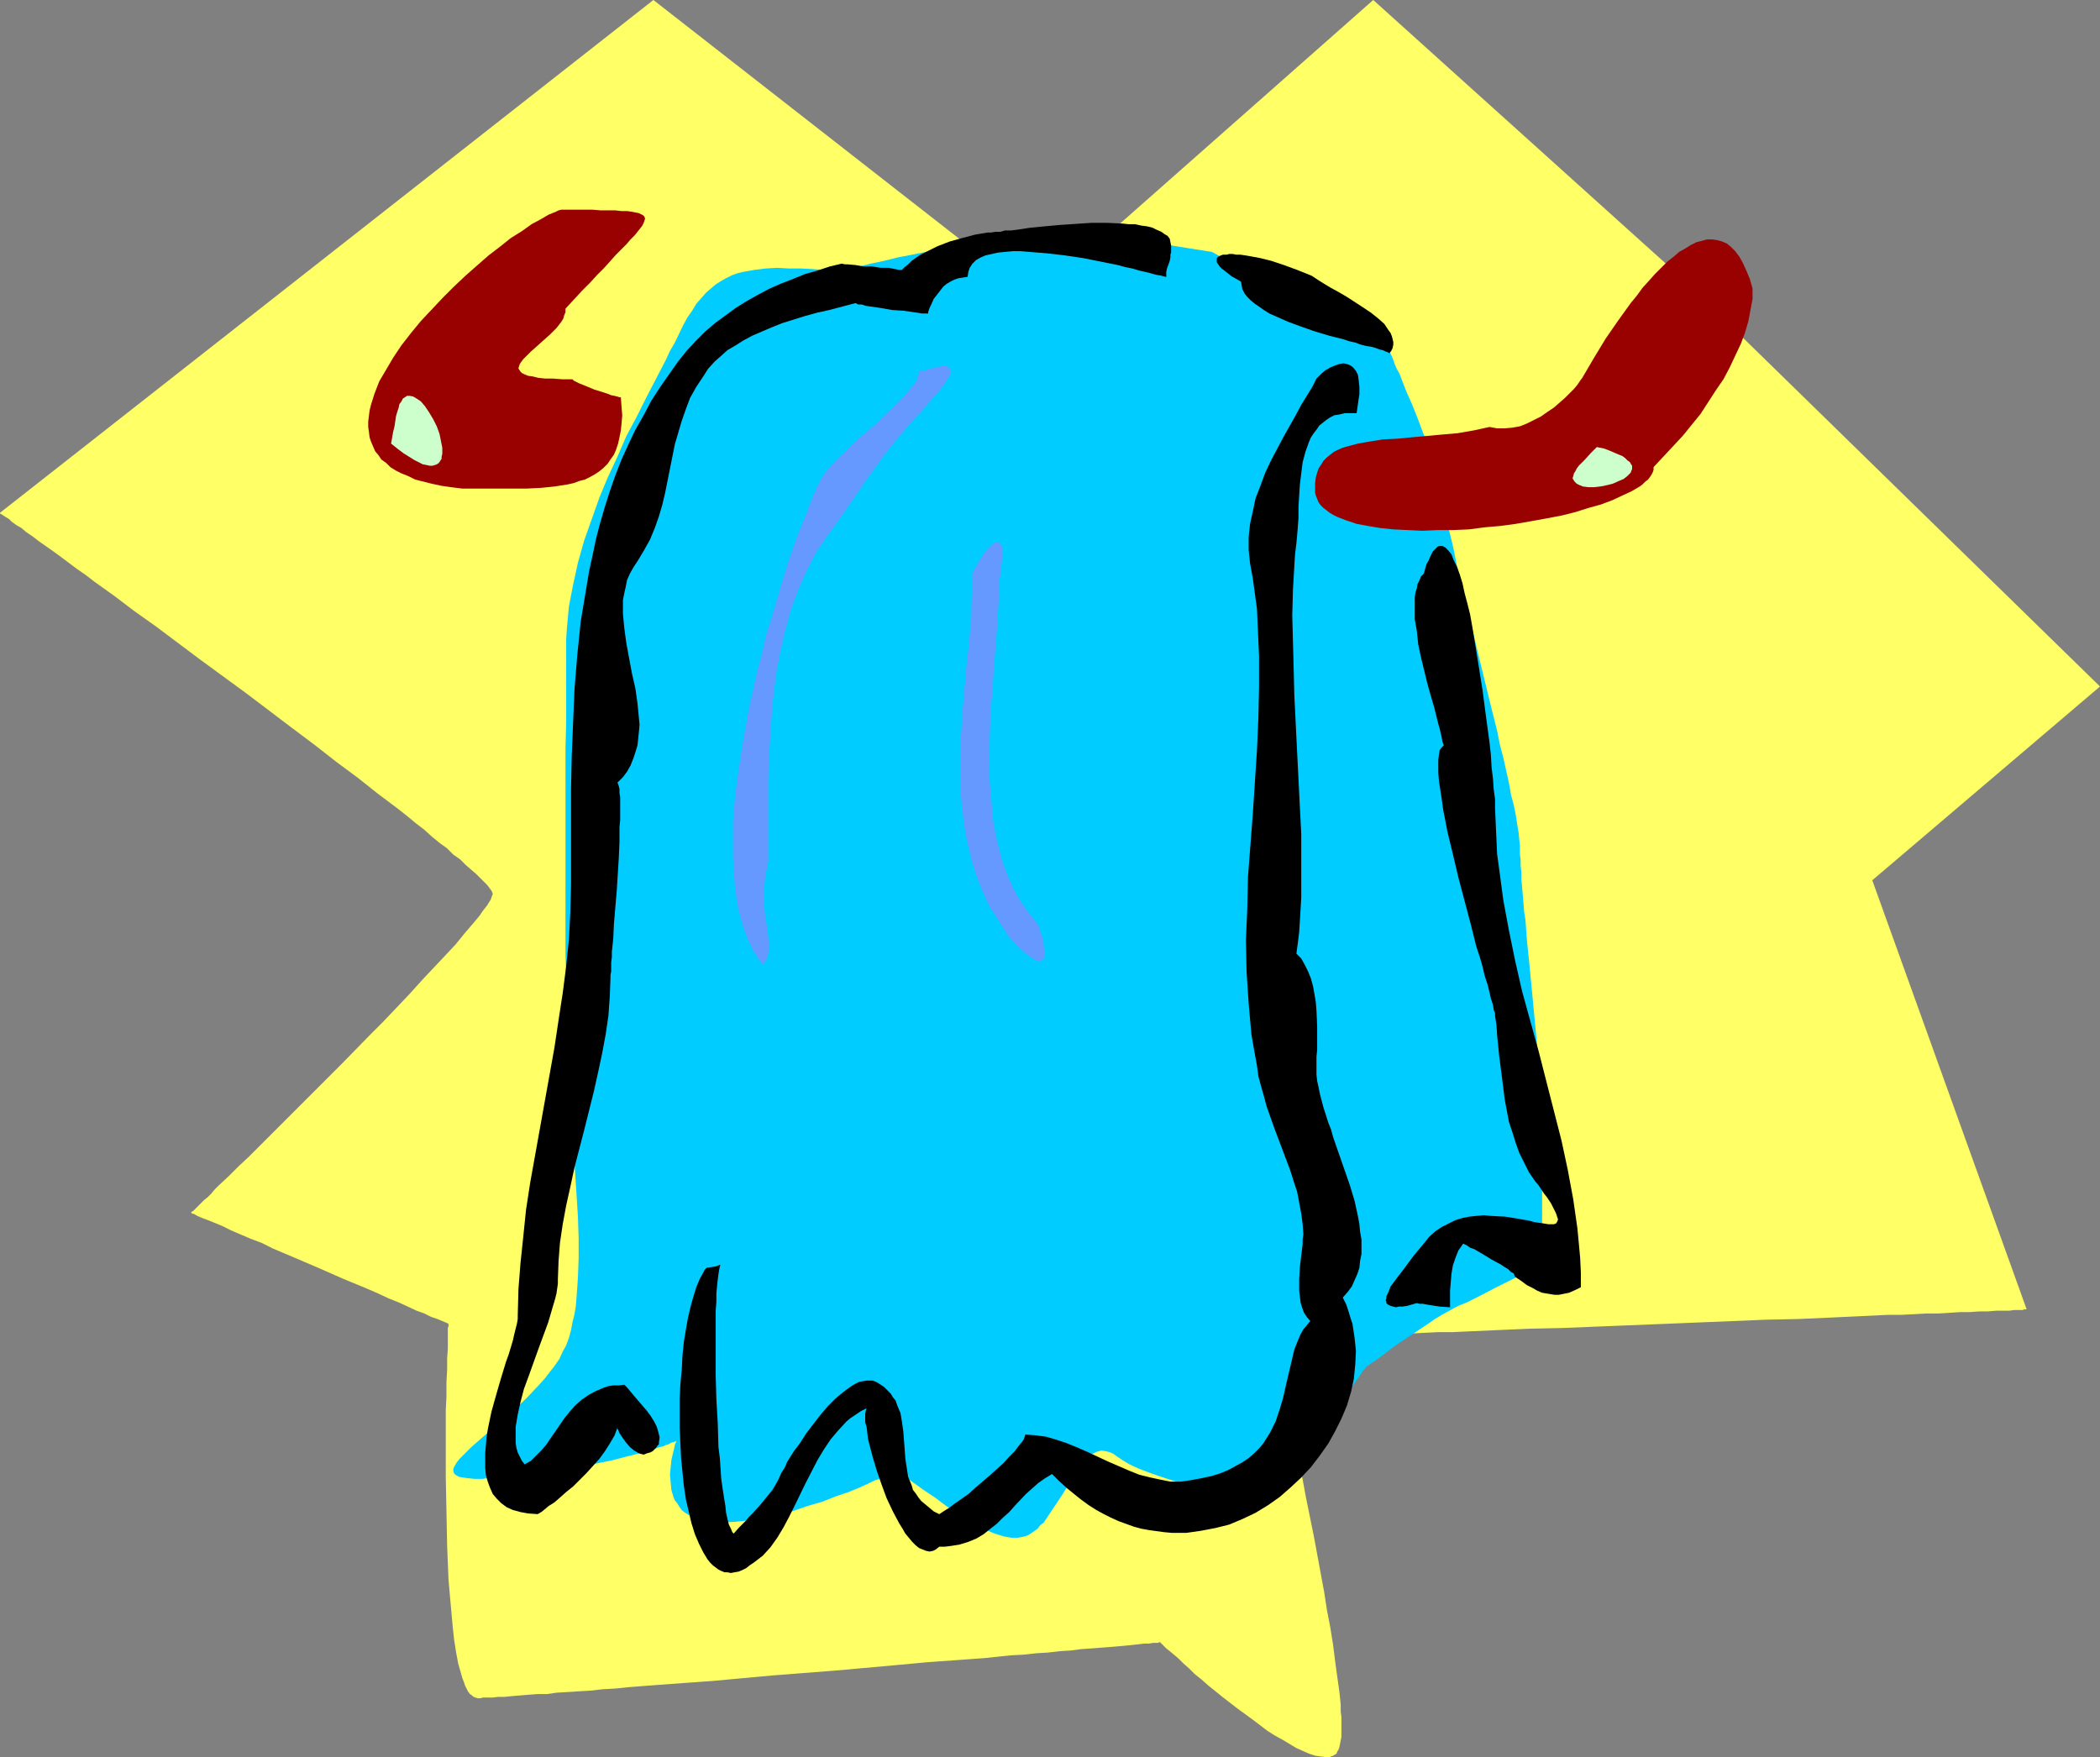
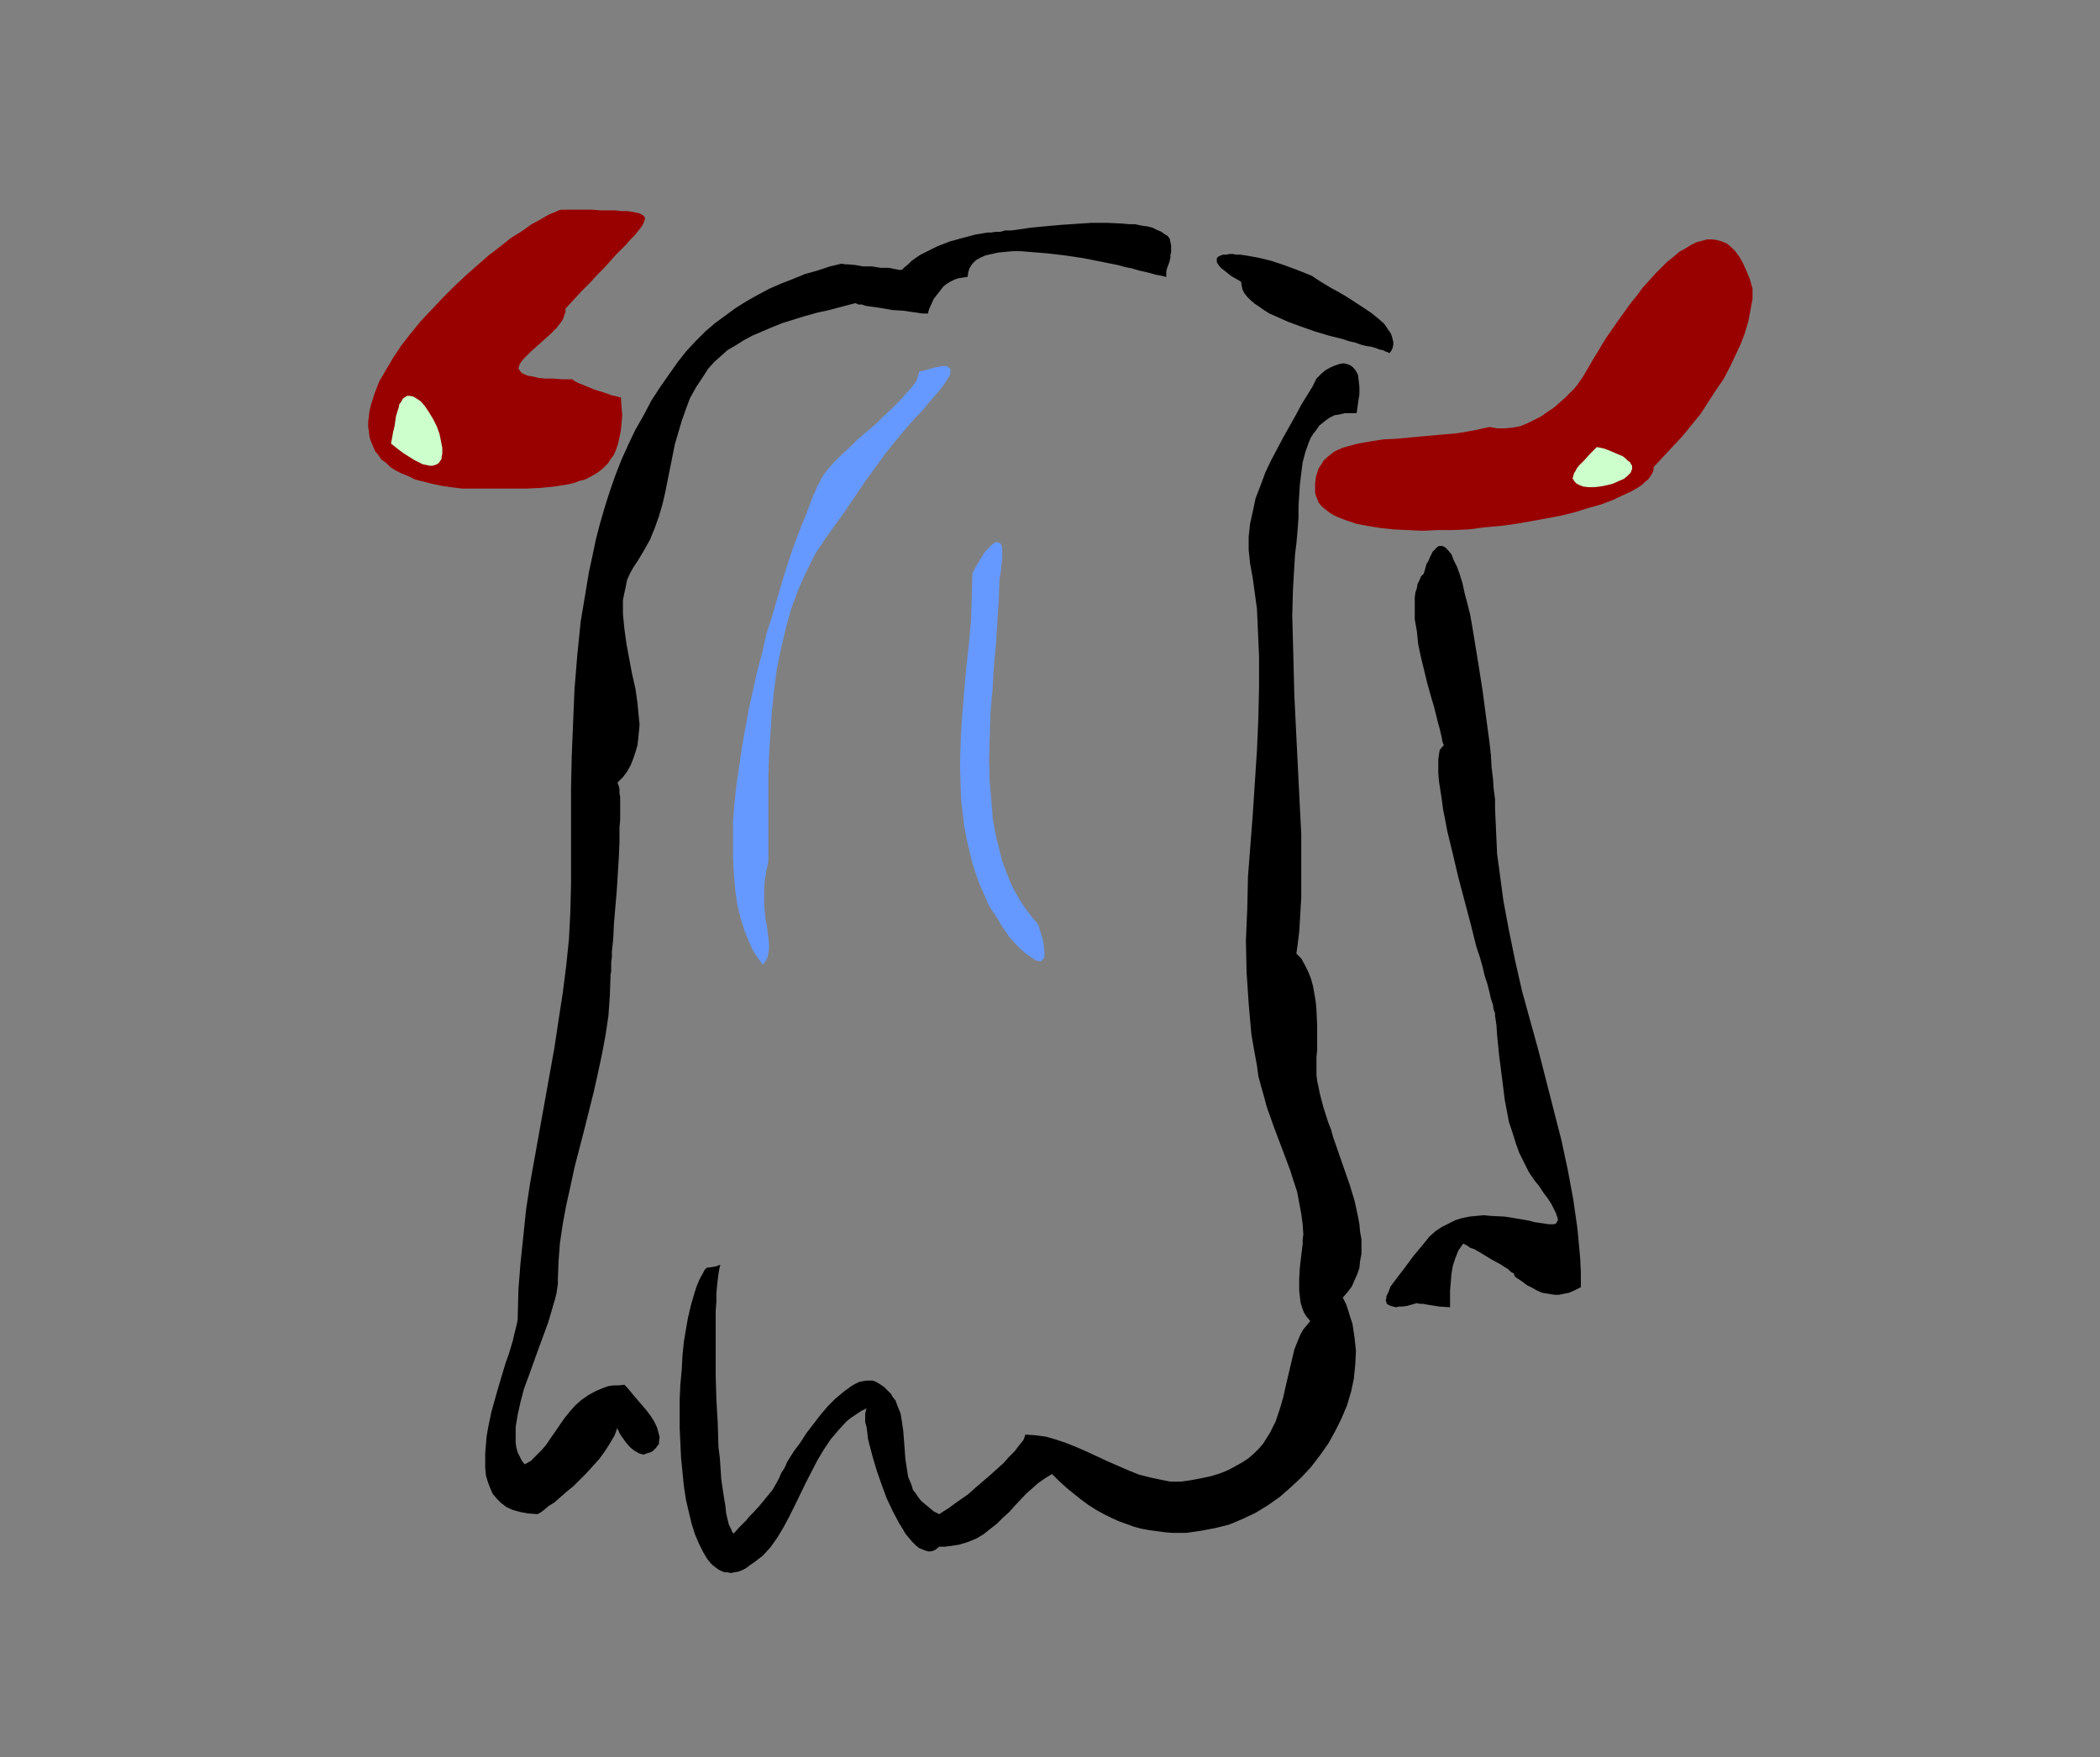
<svg xmlns="http://www.w3.org/2000/svg" xmlns:ns1="http://sodipodi.sourceforge.net/DTD/sodipodi-0.dtd" xmlns:ns2="http://www.inkscape.org/namespaces/inkscape" version="1.0" width="129.724mm" height="108.558mm" id="svg12" ns1:docname="Towel Rack 2.wmf">
  <rect width="100%" height="100%" fill="#808080" stroke="none" />
  <ns1:namedview id="namedview12" pagecolor="#ffffff" bordercolor="#000000" borderopacity="0.25" ns2:showpageshadow="2" ns2:pageopacity="0.0" ns2:pagecheckerboard="0" ns2:deskcolor="#d1d1d1" ns2:document-units="mm" />
  <defs id="defs1">
    <pattern id="WMFhbasepattern" patternUnits="userSpaceOnUse" width="6" height="6" x="0" y="0" />
  </defs>
-   <path style="fill:#ffff66;fill-opacity:1;fill-rule:evenodd;stroke:none" d="M 152.55,0 0,119.744 v 0.162 l 0.323,0.162 0.485,0.323 0.485,0.323 0.808,0.485 0.646,0.646 1.131,0.808 1.131,0.646 1.131,0.97 1.454,0.97 1.454,1.131 1.616,1.131 1.616,1.131 1.778,1.293 1.939,1.454 1.939,1.454 2.101,1.454 2.101,1.616 4.525,3.232 4.686,3.555 5.01,3.555 5.171,3.878 5.171,3.878 10.827,7.918 10.666,8.08 5.171,3.878 5.171,4.04 5.01,3.717 4.686,3.717 4.525,3.394 2.262,1.778 1.939,1.616 2.101,1.616 1.778,1.616 1.778,1.454 1.778,1.293 1.454,1.454 1.616,1.131 1.293,1.293 1.293,1.131 1.131,0.97 0.97,0.97 0.808,0.808 0.808,0.808 0.485,0.646 0.485,0.646 0.162,0.323 0.162,0.485 -0.162,0.323 -0.162,0.485 -0.162,0.485 -0.323,0.485 -0.485,0.808 -1.131,1.454 -0.646,0.97 -0.808,0.97 -0.808,0.97 -0.97,1.131 -0.97,1.131 -2.101,2.586 -2.424,2.586 -2.586,2.747 -2.747,2.909 -2.909,3.232 -3.07,3.232 -3.07,3.232 -3.232,3.232 -6.464,6.626 -6.626,6.626 -3.232,3.232 -3.07,3.07 -3.07,3.07 -2.909,2.909 -2.747,2.747 -2.586,2.424 -2.262,2.262 -2.262,2.101 -0.97,0.97 -0.808,0.97 -0.808,0.808 -0.808,0.646 -0.646,0.646 -0.646,0.646 -0.485,0.485 -0.485,0.485 -0.323,0.323 -0.323,0.162 -0.162,0.162 v 0 0 l 0.162,0.162 0.162,0.162 h 0.323 l 0.808,0.485 1.131,0.485 1.293,0.485 1.616,0.646 1.939,0.808 1.939,0.97 2.262,0.97 2.262,0.97 2.586,0.97 2.586,1.293 5.333,2.262 5.656,2.424 5.494,2.424 5.494,2.262 2.586,1.131 2.424,1.131 2.424,0.97 2.101,0.97 2.101,0.97 1.778,0.646 1.616,0.808 1.454,0.485 1.131,0.485 0.808,0.323 0.323,0.162 h 0.162 v 0.162 h 0.162 v 0.485 l -0.162,0.485 v 0.485 0.808 1.454 0.97 1.131 l -0.162,2.262 v 2.586 l -0.162,2.909 v 3.394 l -0.162,3.232 v 3.717 3.717 7.918 l 0.162,8.241 0.162,8.08 0.162,4.04 0.162,3.878 0.323,3.717 0.323,3.555 0.323,3.555 0.323,3.07 0.485,3.07 0.485,2.586 0.646,2.262 0.323,1.131 0.323,0.808 0.323,0.97 0.323,0.646 0.323,0.646 0.485,0.646 0.485,0.323 0.323,0.323 0.485,0.162 0.485,0.162 h 0.646 l 0.646,-0.162 h 0.97 1.293 l 1.293,-0.162 h 1.454 l 1.616,-0.162 1.939,-0.162 1.939,-0.162 2.101,-0.162 h 2.262 l 2.262,-0.323 2.586,-0.162 2.586,-0.162 2.747,-0.162 2.909,-0.323 2.909,-0.162 3.07,-0.323 6.302,-0.485 6.626,-0.485 6.787,-0.485 6.949,-0.646 7.11,-0.646 14.544,-1.131 14.382,-1.293 6.949,-0.646 6.787,-0.485 6.626,-0.485 6.141,-0.646 3.07,-0.162 2.909,-0.323 2.747,-0.162 2.747,-0.323 2.586,-0.162 2.424,-0.323 2.424,-0.162 2.101,-0.162 2.101,-0.162 1.939,-0.162 1.778,-0.162 1.616,-0.162 1.454,-0.162 1.293,-0.162 h 1.131 l 0.97,-0.162 h 0.646 0.485 l 0.323,-0.162 h 0.162 l 0.162,0.162 0.162,0.162 0.485,0.485 0.646,0.646 0.808,0.646 0.97,0.808 1.131,0.97 1.131,1.131 1.293,1.131 1.293,1.293 1.616,1.293 1.454,1.293 3.394,2.747 3.555,2.747 3.555,2.586 3.394,2.586 1.778,1.131 1.778,0.97 1.616,0.97 1.616,0.97 1.454,0.646 1.454,0.646 1.454,0.485 1.131,0.162 1.293,0.162 h 0.97 l 0.808,-0.323 0.808,-0.485 0.162,-0.485 0.323,-0.485 0.162,-0.485 0.162,-0.808 0.162,-0.808 0.162,-0.808 v -1.131 -2.262 -1.293 l -0.162,-1.293 v -1.616 l -0.323,-3.07 -0.485,-3.394 -0.485,-3.555 -0.485,-3.878 -0.646,-4.04 -0.808,-4.202 -0.646,-4.202 -0.808,-4.363 -1.616,-8.726 -1.778,-8.726 -0.808,-4.363 -0.808,-4.04 -0.808,-4.04 -0.646,-3.717 -0.646,-3.717 -0.485,-3.394 -0.485,-3.07 -0.485,-2.747 -0.162,-1.293 v -1.131 l -0.162,-1.131 -0.162,-0.97 v -0.808 -0.808 -0.646 l 0.162,-0.646 v -0.323 l 0.162,-0.485 0.162,-0.162 h 0.323 0.808 0.97 0.97 l 1.293,-0.162 h 1.293 1.778 l 1.778,-0.162 h 1.939 l 2.101,-0.162 h 2.424 2.424 l 2.747,-0.162 2.747,-0.162 h 2.909 l 2.909,-0.162 3.232,-0.162 3.232,-0.162 h 3.394 l 3.394,-0.162 7.272,-0.323 7.434,-0.323 7.595,-0.162 7.918,-0.323 15.998,-0.646 15.837,-0.646 7.757,-0.323 7.595,-0.162 7.272,-0.323 6.949,-0.323 3.394,-0.162 3.232,-0.162 h 3.232 l 2.909,-0.162 2.909,-0.162 h 2.909 l 2.586,-0.162 2.424,-0.162 h 2.262 l 2.262,-0.162 h 1.939 l 1.939,-0.162 h 1.616 1.454 l 1.131,-0.162 h 1.131 0.808 l 0.485,-0.162 h 0.485 L 437.128,205.553 490.294,160.305 392.526,64.801 320.614,0 241.753,69.649 Z" id="path1" />
-   <path style="fill:#00ccff;fill-opacity:1;fill-rule:evenodd;stroke:none" d="m 250.318,53.65 h -0.808 -0.97 l -1.131,0.162 h -1.131 l -2.586,0.323 -2.747,0.323 -3.232,0.485 -3.232,0.485 -3.555,0.646 -3.555,0.646 -7.272,1.293 -7.11,1.454 -3.394,0.646 -3.232,0.808 -3.07,0.646 -2.747,0.646 -2.586,0.485 -2.586,0.323 h -2.747 l -2.747,-0.162 -2.747,-0.162 h -2.909 l -2.747,-0.162 -2.747,0.162 -2.586,0.323 -2.747,0.485 -1.293,0.323 -1.293,0.485 -1.293,0.646 -1.131,0.646 -1.293,0.808 -1.131,0.97 -1.131,0.97 -1.131,1.293 -1.131,1.293 -0.97,1.616 -1.131,1.616 -0.97,1.778 -1.939,4.04 -1.131,1.939 -0.97,2.101 -2.262,4.363 -2.262,4.363 -2.262,4.525 -2.424,4.525 -2.101,4.848 -2.262,4.848 -1.939,4.686 -1.778,5.01 -1.778,5.01 -1.454,5.171 -1.131,5.171 -0.97,5.01 -0.485,5.171 -0.162,2.586 v 2.586 16.806 l -0.162,5.979 v 48.156 l 0.162,5.171 v 13.574 4.04 l 0.162,4.363 0.323,4.525 0.323,4.686 0.485,5.01 0.485,4.848 0.646,10.019 0.323,5.171 0.162,4.848 v 4.686 l -0.162,4.525 -0.323,4.525 -0.162,2.101 -0.323,1.939 -0.485,1.939 -0.323,1.778 -0.485,1.778 -0.646,1.778 -0.808,1.454 -0.808,1.778 -1.131,1.616 -1.131,1.454 -1.131,1.454 -1.454,1.616 -2.909,3.07 -2.909,2.747 -3.07,2.586 -2.909,2.586 -1.293,1.131 -1.293,1.131 -1.293,1.131 -0.97,0.97 -0.97,0.97 -0.808,0.808 -0.646,0.808 -0.485,0.808 -0.323,0.646 v 0.646 l 0.162,0.485 0.323,0.323 0.808,0.485 0.97,0.162 1.131,0.162 1.616,0.162 h 1.778 l 1.131,-0.162 h 1.293 l 4.686,-0.323 4.363,-0.485 4.363,-0.646 4.04,-0.646 3.878,-0.646 3.394,-0.808 3.232,-0.646 3.07,-0.808 2.586,-0.646 2.424,-0.646 1.939,-0.646 0.97,-0.323 0.808,-0.162 0.646,-0.323 0.646,-0.162 0.485,-0.323 0.485,-0.162 0.646,-0.162 0.162,-0.162 v 0 0.162 0.162 l -0.162,0.162 -0.162,0.485 -0.162,0.808 -0.323,1.293 -0.323,1.454 -0.162,1.616 -0.162,1.778 0.162,1.778 0.162,1.778 0.485,1.616 0.323,0.808 0.646,0.808 0.485,0.808 0.485,0.646 0.808,0.646 0.808,0.485 0.97,0.485 0.97,0.485 1.131,0.323 1.293,0.323 1.454,0.162 h 1.454 l 3.394,-0.162 3.394,-0.323 3.394,-0.646 3.555,-0.808 3.555,-0.808 3.232,-1.131 3.394,-0.97 3.232,-1.293 2.909,-0.97 2.747,-1.131 2.424,-1.131 0.97,-0.485 1.131,-0.323 0.808,-0.485 0.808,-0.323 0.646,-0.323 0.646,-0.323 0.485,-0.162 0.323,-0.162 0.162,-0.162 h 0.162 l 3.07,2.262 2.909,2.101 2.909,1.939 2.586,1.939 2.586,1.778 2.424,1.454 2.262,1.293 2.101,1.131 1.939,0.808 2.101,0.646 1.778,0.323 h 1.616 l 0.808,-0.162 0.808,-0.162 0.808,-0.323 1.454,-0.97 0.646,-0.485 0.646,-0.808 0.808,-0.646 2.262,-3.394 2.262,-3.394 1.939,-3.232 0.97,-1.454 0.97,-1.454 0.97,-1.131 0.97,-1.131 0.97,-0.808 0.97,-0.485 1.131,-0.323 1.131,0.162 1.131,0.323 0.646,0.323 0.646,0.485 1.454,0.97 1.616,0.97 2.101,0.97 2.101,0.808 2.262,0.808 2.424,0.808 2.586,0.808 2.586,0.646 2.424,0.485 2.586,0.323 2.424,0.323 2.424,0.162 2.101,-0.162 1.939,-0.162 1.778,-0.323 0.808,-0.323 0.646,-0.323 0.646,-0.323 0.646,-0.485 0.808,-0.646 0.808,-0.646 0.97,-0.808 0.808,-0.808 1.939,-1.939 1.939,-2.101 1.939,-2.424 4.04,-4.848 1.778,-2.424 1.778,-2.262 1.616,-2.101 1.454,-1.778 0.646,-0.97 0.485,-0.646 0.485,-0.646 0.323,-0.646 0.323,-0.323 0.323,-0.323 0.162,-0.323 v 0 0 l 0.162,-0.162 0.162,-0.162 0.323,-0.162 0.646,-0.485 0.97,-0.646 1.131,-0.808 1.293,-0.97 1.454,-1.131 1.616,-1.131 3.394,-2.262 3.394,-2.262 1.616,-1.131 1.616,-0.97 1.454,-0.808 1.454,-0.808 1.293,-0.646 1.616,-0.646 3.232,-1.616 3.394,-1.778 3.232,-1.616 1.616,-0.808 1.454,-0.808 1.293,-0.646 1.131,-0.485 0.97,-0.485 0.646,-0.485 0.485,-0.162 v -0.162 h 0.162 v -27.633 -1.939 l -0.162,-2.101 -0.162,-4.363 -0.162,-4.686 -0.323,-4.848 -0.323,-5.01 -0.485,-5.171 -0.97,-10.181 -0.485,-5.01 -0.485,-4.686 -0.323,-4.525 -0.323,-2.101 -0.162,-2.101 -0.162,-1.939 -0.162,-1.778 -0.162,-1.778 v -1.616 l -0.162,-1.454 v -1.454 l -0.162,-1.131 v -1.131 -0.97 l -0.162,-1.454 -0.162,-1.616 -0.323,-1.939 -0.323,-2.101 -0.485,-2.424 -0.646,-2.424 -0.485,-2.747 -0.646,-2.909 -0.646,-2.909 -0.808,-3.07 -0.646,-3.232 -1.616,-6.464 -1.616,-6.626 -1.616,-6.626 -1.454,-6.302 -0.808,-3.07 -0.808,-2.909 -0.646,-2.909 -0.646,-2.747 -0.485,-2.424 -0.485,-2.424 -0.485,-2.101 -0.485,-1.939 -0.323,-1.616 -0.162,-1.454 -0.162,-1.131 v -0.808 l -0.162,-0.646 v -0.808 l -0.162,-0.97 -0.323,-1.131 -0.323,-1.131 -0.323,-1.293 -0.808,-2.747 -1.131,-3.07 -1.131,-3.232 -2.424,-6.464 -1.293,-3.232 -1.293,-2.909 -1.131,-2.909 -0.485,-1.293 -0.646,-1.131 -0.485,-1.131 -0.323,-0.97 -0.323,-0.808 -0.323,-0.646 -0.323,-0.646 -0.162,-0.485 v -0.162 l -0.162,-0.162 -41.046,-22.301 z" id="path2" />
  <path style="fill:#990000;fill-opacity:1;fill-rule:evenodd;stroke:none" d="m 132.027,72.073 1.939,-2.101 1.939,-2.101 1.939,-1.939 1.616,-1.778 1.616,-1.616 1.454,-1.616 1.293,-1.454 1.293,-1.293 1.131,-1.131 0.97,-1.131 0.97,-0.97 0.646,-0.808 0.646,-0.808 0.485,-0.646 0.323,-0.646 0.162,-0.485 0.162,-0.485 -0.162,-0.485 -0.323,-0.323 -0.323,-0.162 -0.646,-0.323 -0.808,-0.162 -0.808,-0.162 -1.131,-0.162 h -1.293 l -1.454,-0.162 h -1.616 -1.778 l -1.939,-0.162 h -2.262 -2.424 -2.586 l -0.646,0.162 -0.646,0.323 -0.808,0.323 -0.808,0.323 -1.939,1.131 -2.101,1.131 -2.262,1.616 -2.586,1.616 -2.424,1.939 -2.747,2.101 -2.586,2.262 -2.747,2.424 -2.747,2.586 -2.586,2.586 -2.586,2.747 -2.586,2.747 -2.262,2.747 -2.262,2.909 -1.939,2.909 -1.616,2.747 -1.616,2.747 -1.131,2.909 -0.808,2.586 -0.323,1.293 -0.162,1.293 -0.162,1.293 v 1.293 l 0.162,1.131 0.162,1.293 0.323,0.97 0.485,1.131 0.485,1.131 0.808,0.97 0.646,0.97 1.131,0.808 0.97,0.97 1.293,0.808 1.293,0.646 1.616,0.646 1.616,0.808 1.939,0.485 1.939,0.485 2.262,0.485 2.262,0.323 2.586,0.323 h 3.717 3.878 3.717 3.555 l 3.394,-0.162 3.232,-0.323 3.07,-0.485 1.454,-0.323 1.293,-0.485 1.293,-0.323 1.293,-0.646 1.131,-0.646 0.97,-0.646 0.97,-0.808 0.97,-0.97 0.646,-0.97 0.808,-1.131 0.485,-1.131 0.485,-1.454 0.323,-1.454 0.323,-1.616 0.162,-1.616 0.162,-1.939 -0.162,-1.939 -0.162,-2.262 h -0.323 l -0.485,-0.162 -0.646,-0.162 -0.808,-0.162 -0.808,-0.323 -0.97,-0.323 -2.101,-0.646 -1.939,-0.808 -0.808,-0.323 -0.808,-0.323 -0.646,-0.323 -0.646,-0.323 -0.162,-0.162 -0.162,-0.162 h -2.424 l -2.101,-0.162 h -1.778 l -1.616,-0.162 -1.293,-0.323 -1.131,-0.162 -0.808,-0.323 -0.646,-0.323 -0.323,-0.323 -0.323,-0.485 -0.162,-0.323 0.162,-0.485 0.162,-0.485 0.323,-0.485 0.485,-0.646 0.485,-0.485 1.293,-1.293 1.454,-1.293 3.07,-2.747 1.454,-1.454 1.131,-1.454 0.485,-0.808 0.162,-0.646 0.323,-0.808 z" id="path3" />
  <path style="fill:#990000;fill-opacity:1;fill-rule:evenodd;stroke:none" d="m 386.062,109.079 2.262,-2.424 2.262,-2.424 2.262,-2.424 2.101,-2.586 2.101,-2.586 1.778,-2.747 1.778,-2.747 1.778,-2.586 1.454,-2.747 1.293,-2.747 1.293,-2.747 0.97,-2.586 0.808,-2.747 0.485,-2.586 0.485,-2.586 v -2.424 l -0.646,-2.262 -0.808,-1.939 -0.808,-1.778 -0.808,-1.454 -0.97,-1.293 -0.97,-0.97 -0.97,-0.808 -1.131,-0.485 -1.131,-0.323 -1.131,-0.162 h -1.293 l -1.131,0.323 -1.293,0.323 -1.293,0.646 -1.293,0.808 -1.454,0.808 -1.293,1.131 -1.454,1.131 -1.454,1.454 -1.454,1.454 -1.293,1.454 -1.616,1.778 -1.293,1.778 -1.454,1.778 -2.909,4.04 -2.909,4.202 -2.747,4.525 -2.747,4.686 -0.485,0.646 -0.646,0.97 -0.808,0.97 -0.97,0.97 -1.131,1.131 -1.293,1.131 -1.293,1.131 -1.454,0.97 -1.616,1.131 -1.616,0.808 -1.616,0.808 -1.616,0.646 -1.778,0.323 -1.778,0.162 h -1.778 l -1.778,-0.323 -3.717,0.808 -3.717,0.646 -3.717,0.323 -3.555,0.323 -3.555,0.323 -3.394,0.323 -3.232,0.162 -3.07,0.485 -2.747,0.485 -2.424,0.646 -1.131,0.323 -1.131,0.485 -0.97,0.485 -0.808,0.646 -0.808,0.646 -0.808,0.808 -0.485,0.808 -0.646,0.97 -0.323,0.97 -0.323,1.131 -0.162,1.293 v 1.293 0.97 l 0.162,0.646 0.323,0.808 0.323,0.808 0.485,0.646 0.646,0.646 0.646,0.485 0.808,0.646 0.808,0.485 0.97,0.485 2.101,0.808 2.424,0.808 2.586,0.485 2.909,0.485 3.07,0.323 3.394,0.162 3.394,0.162 3.555,-0.162 h 3.555 l 3.717,-0.162 3.717,-0.485 3.717,-0.323 3.555,-0.485 3.717,-0.646 3.555,-0.646 3.394,-0.646 3.232,-0.808 3.07,-0.97 2.909,-0.808 2.586,-0.97 2.424,-1.131 2.101,-0.97 1.939,-1.131 0.646,-0.485 0.646,-0.646 0.646,-0.485 0.485,-0.646 0.323,-0.485 0.323,-0.646 0.162,-0.485 z" id="path4" />
  <path style="fill:#000000;fill-opacity:1;fill-rule:evenodd;stroke:none" d="m 273.427,57.367 -0.162,-0.808 -0.162,-0.808 -0.485,-0.646 -0.808,-0.485 -0.646,-0.485 -1.131,-0.485 -0.97,-0.485 -1.293,-0.323 -1.293,-0.162 -1.454,-0.323 h -1.454 l -1.616,-0.162 -3.555,-0.162 h -3.555 l -7.272,0.485 -3.555,0.323 -3.394,0.323 -3.232,0.485 -1.293,0.162 h -1.454 l -1.131,0.323 h -1.131 l -0.97,0.162 h -0.808 l -2.909,0.485 -3.07,0.808 -2.909,0.808 -2.909,1.131 -2.586,1.293 -1.293,0.646 -0.97,0.646 -1.131,0.808 -0.808,0.808 -0.808,0.646 -0.646,0.646 h -0.646 l -0.808,-0.162 -1.616,-0.323 h -1.939 l -1.939,-0.323 h -2.101 l -1.778,-0.323 -1.778,-0.162 h -0.646 l -0.808,-0.162 -2.747,0.646 -2.909,0.97 -2.909,0.808 -2.747,1.131 -2.909,1.131 -2.586,1.131 -2.747,1.454 -2.586,1.454 -2.586,1.616 -2.424,1.778 -2.424,1.778 -2.262,1.939 -2.262,2.262 -2.101,2.262 -1.939,2.424 -1.939,2.747 -2.262,3.232 -2.101,3.232 -1.778,3.394 -1.939,3.394 -1.616,3.394 -1.616,3.555 -1.454,3.717 -1.293,3.717 -1.131,3.555 -1.131,3.878 -0.97,3.717 -0.808,3.878 -0.808,3.717 -0.646,3.878 -1.293,7.757 -0.808,7.918 -0.646,7.918 -0.323,7.757 -0.323,7.918 -0.162,7.595 v 22.462 l -0.162,6.302 -0.323,6.302 -0.646,6.302 -0.808,6.302 -0.97,6.302 -0.97,6.464 -2.262,12.605 -2.262,12.605 -1.131,6.302 -0.97,6.302 -0.646,6.302 -0.646,6.141 -0.485,6.141 -0.162,6.141 v 0.808 l -0.162,0.97 -0.323,1.293 -0.323,1.293 -0.323,1.454 -0.485,1.616 -0.485,1.616 -0.646,1.778 -1.131,3.717 -1.131,3.878 -1.131,4.04 -0.808,3.878 -0.323,1.939 -0.162,1.939 -0.162,1.939 v 1.778 1.616 l 0.162,1.778 0.485,1.616 0.485,1.293 0.646,1.454 0.97,1.131 0.97,0.97 1.293,0.97 1.454,0.646 1.778,0.485 1.778,0.323 2.262,0.162 0.162,-0.162 h 0.162 l 0.162,-0.162 0.323,-0.162 0.808,-0.646 0.97,-0.808 1.293,-0.808 1.293,-1.131 1.454,-1.293 1.616,-1.293 1.616,-1.616 1.454,-1.454 1.616,-1.778 1.454,-1.616 1.293,-1.778 1.131,-1.778 1.131,-1.939 0.646,-1.778 v 0.323 l 0.162,0.162 0.323,0.808 0.646,0.97 0.808,1.131 0.97,1.131 0.97,0.808 1.131,0.646 0.485,0.162 0.646,0.162 0.808,-0.323 0.646,-0.162 0.646,-0.323 0.485,-0.485 0.323,-0.323 0.323,-0.485 0.323,-0.323 v -0.485 l 0.162,-1.131 -0.323,-1.293 -0.323,-1.131 -0.646,-1.293 -0.808,-1.293 -0.97,-1.293 -1.939,-2.262 -0.97,-1.131 -0.808,-0.97 -0.808,-0.97 -0.646,-0.646 -1.293,0.162 h -1.293 l -1.131,0.162 -0.97,0.323 -1.939,0.808 -1.778,0.97 -1.616,1.131 -1.454,1.293 -1.293,1.454 -1.293,1.616 -2.101,3.07 -1.131,1.616 -0.97,1.454 -1.131,1.293 -1.293,1.293 -1.131,1.131 -1.454,0.808 -0.646,-0.808 -0.485,-0.97 -0.485,-0.97 -0.323,-1.131 -0.162,-1.131 v -1.293 -1.293 -1.131 l 0.485,-2.909 0.646,-2.909 0.808,-3.07 1.131,-3.07 2.262,-6.302 1.131,-3.07 1.131,-3.07 0.808,-2.747 0.808,-2.747 0.323,-1.293 0.162,-1.131 0.162,-1.131 v -1.131 l 0.162,-4.202 0.323,-4.202 0.646,-4.363 0.808,-4.363 0.97,-4.363 0.97,-4.525 2.262,-8.726 2.262,-9.049 0.97,-4.363 0.97,-4.525 0.808,-4.363 0.646,-4.363 0.323,-4.525 0.162,-4.363 v -0.646 l 0.162,-0.808 v -0.97 -1.131 l 0.162,-1.293 v -1.293 l 0.162,-1.454 0.162,-1.616 0.162,-3.394 0.323,-3.878 0.323,-3.717 0.485,-7.757 0.162,-3.717 v -3.555 l 0.162,-1.616 v -1.454 -2.747 -1.131 l -0.162,-0.97 v -0.97 l -0.162,-0.646 -0.162,-0.485 -0.162,-0.323 1.293,-1.293 0.97,-1.293 0.808,-1.454 0.646,-1.616 0.485,-1.454 0.485,-1.616 0.162,-1.454 0.162,-1.616 0.162,-1.778 -0.162,-1.616 -0.323,-3.394 -0.485,-3.394 -0.808,-3.555 -1.293,-6.949 -0.485,-3.555 -0.323,-3.394 v -1.616 -1.616 l 0.323,-1.616 0.323,-1.454 0.323,-1.616 0.646,-1.454 0.808,-1.454 0.97,-1.454 1.454,-2.424 1.454,-2.586 1.131,-2.747 0.97,-2.747 0.808,-2.747 0.646,-2.747 1.131,-5.656 1.131,-5.656 0.808,-2.747 0.808,-2.747 0.97,-2.747 0.97,-2.586 1.454,-2.586 1.616,-2.424 1.131,-1.778 1.454,-1.616 1.454,-1.293 1.616,-1.454 1.939,-1.131 1.778,-1.131 2.101,-1.131 2.262,-0.97 2.262,-0.97 2.424,-0.97 2.586,-0.808 2.586,-0.808 2.909,-0.808 2.909,-0.646 3.07,-0.808 3.07,-0.808 0.646,0.323 h 0.808 l 0.97,0.323 1.131,0.162 2.262,0.323 2.747,0.485 2.586,0.162 2.262,0.323 1.131,0.162 0.97,0.162 h 0.808 0.646 v -0.323 l 0.162,-0.485 0.162,-0.485 0.323,-0.646 0.646,-1.454 1.131,-1.454 1.131,-1.454 0.808,-0.646 0.808,-0.485 0.97,-0.485 0.97,-0.323 1.131,-0.162 0.97,-0.162 0.162,-1.131 0.323,-0.97 0.646,-0.97 0.808,-0.808 1.131,-0.646 1.131,-0.485 1.454,-0.323 1.454,-0.323 1.616,-0.162 1.778,-0.162 h 1.939 l 1.939,0.162 4.04,0.323 4.202,0.485 4.363,0.646 4.04,0.808 4.04,0.808 1.778,0.485 1.616,0.323 1.616,0.485 1.454,0.323 1.293,0.323 1.131,0.323 0.97,0.162 0.646,0.162 0.646,0.162 h 0.162 v -0.646 -0.485 l 0.162,-0.808 0.485,-1.293 0.162,-0.485 0.162,-0.808 v -0.646 l 0.162,-0.485 v -0.808 z" id="path5" />
  <path style="fill:#000000;fill-opacity:1;fill-rule:evenodd;stroke:none" d="m 168.225,295.401 h -0.162 -0.162 l -0.323,0.162 -0.485,0.162 -0.97,0.162 -1.131,0.162 -0.485,0.485 -0.323,0.646 -0.808,1.454 -0.808,1.939 -0.646,2.101 -0.646,2.262 -0.646,2.747 -0.485,2.747 -0.485,2.909 -0.323,3.232 -0.162,3.232 -0.323,3.394 -0.162,3.394 v 6.949 l 0.162,3.555 0.162,3.394 0.323,3.232 0.323,3.232 0.485,3.232 0.646,2.747 0.646,2.747 0.808,2.586 0.97,2.262 0.97,1.939 0.485,0.808 0.485,0.808 0.646,0.808 0.646,0.646 0.646,0.485 0.646,0.485 0.646,0.323 0.808,0.323 h 0.646 l 0.808,0.162 0.808,-0.162 0.97,-0.162 0.808,-0.323 0.97,-0.485 0.808,-0.646 0.97,-0.646 2.101,-1.616 1.778,-1.939 1.616,-2.262 1.454,-2.424 1.293,-2.424 1.293,-2.586 2.586,-5.333 2.747,-5.333 1.454,-2.424 1.616,-2.424 1.778,-2.101 1.939,-2.101 0.97,-0.808 2.424,-1.616 1.293,-0.646 -0.162,0.485 -0.162,0.808 v 0.97 0.97 l 0.323,1.131 0.162,1.293 0.162,1.454 0.323,1.293 0.808,3.07 0.97,3.232 1.131,3.232 1.131,3.07 1.454,3.07 1.454,2.747 0.808,1.293 0.646,1.131 0.808,0.97 0.808,0.97 0.808,0.808 0.808,0.646 0.808,0.323 0.808,0.323 0.808,0.162 0.808,-0.162 0.646,-0.323 0.808,-0.646 h 1.293 l 1.293,-0.162 2.101,-0.323 2.101,-0.646 1.939,-0.808 1.616,-0.97 1.616,-1.293 1.454,-1.131 1.454,-1.454 1.454,-1.293 1.293,-1.454 2.586,-2.747 1.454,-1.293 1.454,-1.293 1.616,-1.131 1.616,-0.97 1.616,1.616 1.778,1.616 1.778,1.454 1.616,1.293 1.778,1.293 1.778,1.131 1.778,0.97 1.616,0.808 1.778,0.808 1.778,0.646 1.778,0.646 1.778,0.485 1.778,0.323 3.555,0.485 1.778,0.162 h 3.394 l 3.394,-0.485 3.394,-0.646 3.232,-0.808 3.07,-1.293 3.07,-1.454 2.909,-1.778 2.747,-1.939 2.586,-2.262 2.424,-2.262 2.262,-2.424 2.101,-2.747 1.939,-2.747 1.616,-2.909 1.454,-2.909 1.293,-3.07 0.97,-3.232 0.646,-3.07 0.323,-3.232 0.162,-3.232 -0.323,-3.07 -0.485,-3.232 -0.485,-1.454 -0.485,-1.616 -0.485,-1.454 -0.808,-1.616 1.131,-1.293 0.97,-1.293 0.646,-1.454 0.646,-1.454 0.485,-1.454 0.162,-1.616 0.323,-1.616 v -3.394 l -0.323,-1.778 -0.162,-1.778 -0.323,-1.778 -0.808,-3.717 -1.131,-3.717 -2.586,-7.434 -1.293,-3.717 -0.485,-1.778 -0.646,-1.616 -1.131,-3.555 -0.808,-3.07 -0.323,-1.616 -0.323,-1.454 -0.162,-1.454 v -1.293 -1.293 -1.616 l 0.162,-1.616 v -1.778 -3.717 l -0.162,-3.717 -0.162,-1.939 -0.323,-1.939 -0.323,-1.778 -0.485,-1.778 -0.646,-1.616 -0.808,-1.616 -0.808,-1.454 -1.131,-1.131 0.323,-2.424 0.323,-2.586 0.162,-2.586 0.162,-2.747 0.162,-2.747 v -2.747 -5.979 -6.141 l -0.323,-6.302 -0.646,-12.928 -0.646,-13.089 -0.162,-6.464 -0.162,-6.141 -0.162,-6.141 0.162,-5.979 0.162,-2.747 0.162,-2.747 0.162,-2.747 0.323,-2.586 0.162,-1.778 0.162,-1.939 0.162,-2.262 v -2.586 l 0.162,-2.586 0.162,-2.586 0.323,-2.586 0.323,-2.586 0.646,-2.424 0.808,-2.262 0.485,-1.131 0.646,-0.97 0.646,-0.808 0.646,-0.97 0.808,-0.646 0.808,-0.646 0.97,-0.646 0.97,-0.485 1.131,-0.162 1.293,-0.323 h 1.293 1.454 l 0.162,-1.131 0.162,-1.131 0.162,-1.131 0.162,-0.97 v -1.778 l -0.162,-1.454 -0.162,-1.293 -0.485,-0.97 -0.646,-0.808 -0.646,-0.485 -0.808,-0.323 -0.808,-0.162 -0.97,0.162 -0.97,0.323 -1.131,0.485 -1.131,0.646 -0.97,0.808 -1.131,1.131 -0.97,1.939 -1.293,2.101 -1.293,2.101 -1.293,2.424 -1.454,2.586 -1.454,2.586 -1.454,2.747 -1.454,2.747 -1.293,2.747 -1.131,3.07 -1.131,2.909 -0.646,3.07 -0.646,2.909 -0.323,3.07 v 3.07 l 0.162,1.454 0.162,1.616 0.646,3.555 0.485,3.555 0.485,3.555 0.162,3.717 0.323,7.272 v 7.272 l -0.162,7.272 -0.323,7.434 -0.97,14.867 -1.131,14.705 -0.162,7.434 -0.323,7.434 0.162,7.434 0.485,7.272 0.323,3.717 0.323,3.555 0.646,3.717 0.646,3.555 0.323,2.424 0.646,2.424 0.646,2.262 0.646,2.424 1.778,5.01 3.717,9.857 0.808,2.586 0.808,2.424 0.485,2.586 0.485,2.586 0.323,2.424 0.162,2.424 -0.162,1.131 v 1.131 l -0.323,2.586 -0.323,2.747 -0.162,2.747 v 2.747 l 0.162,1.454 0.162,1.293 0.323,1.131 0.485,1.293 0.646,0.97 0.808,0.97 -0.808,0.97 -0.808,0.97 -0.646,1.131 -0.485,1.131 -0.97,2.424 -0.646,2.747 -1.293,5.494 -0.646,2.909 -0.808,2.747 -0.97,2.909 -0.646,1.293 -0.646,1.293 -0.808,1.293 -0.808,1.293 -0.97,1.131 -1.131,1.131 -1.293,1.131 -1.454,0.97 -1.454,0.808 -1.778,0.97 -1.939,0.808 -2.101,0.646 -2.262,0.485 -2.586,0.485 -2.262,0.323 h -2.424 l -2.424,-0.485 -2.262,-0.485 -2.586,-0.646 -2.424,-0.97 -4.848,-2.101 -4.848,-2.262 -2.586,-1.131 -2.424,-0.97 -2.424,-0.808 -2.262,-0.646 -2.424,-0.323 -2.424,-0.162 v 0.323 l -0.162,0.323 -0.162,0.485 -0.323,0.485 -0.808,0.97 -0.97,1.293 -1.293,1.293 -1.293,1.454 -1.616,1.454 -1.616,1.454 -3.394,2.909 -1.616,1.454 -1.616,1.131 -1.616,1.131 -1.293,0.97 -1.293,0.808 -0.97,0.646 -1.293,-0.646 -0.97,-0.808 -0.97,-0.808 -0.97,-0.808 -0.646,-0.808 -0.646,-0.97 -0.646,-0.808 -0.323,-1.131 -0.808,-1.939 -0.323,-2.101 -0.323,-2.101 -0.162,-2.262 -0.162,-2.101 -0.162,-2.101 -0.323,-2.262 -0.323,-1.939 -0.808,-1.939 -0.323,-0.97 -0.646,-0.808 -0.485,-0.808 -0.808,-0.808 -0.808,-0.808 -0.97,-0.646 -0.808,-0.485 -0.808,-0.323 h -0.646 -0.808 l -0.97,0.162 -0.808,0.162 -0.97,0.485 -0.808,0.485 -1.778,1.293 -1.939,1.616 -1.778,1.778 -1.778,2.101 -1.616,2.101 -1.616,2.101 -1.454,2.262 -1.454,1.939 -1.131,1.778 -0.485,0.808 -0.323,0.808 -0.323,0.646 -0.323,0.485 -0.323,0.485 -0.162,0.323 -0.323,0.808 -0.485,0.97 -1.131,1.939 -1.454,1.778 -1.454,1.778 -1.616,1.778 -0.97,0.97 -0.646,0.808 -1.616,1.616 -1.293,1.454 -0.323,-0.323 -0.323,-0.808 -0.485,-0.97 -0.323,-1.293 -0.323,-1.454 -0.162,-1.616 -0.323,-1.939 -0.323,-2.101 -0.323,-2.262 -0.162,-2.424 -0.162,-2.424 -0.323,-2.586 -0.162,-5.494 -0.323,-5.656 -0.162,-5.494 v -5.494 -5.01 -2.424 -2.262 l 0.162,-2.101 v -1.939 l 0.162,-1.778 0.162,-1.454 0.162,-1.293 0.162,-0.97 0.162,-0.808 z" id="path6" />
  <path style="fill:#6699ff;fill-opacity:1;fill-rule:evenodd;stroke:none" d="m 179.376,201.189 v -9.534 -10.019 l 0.162,-5.01 0.323,-5.01 0.323,-5.01 0.485,-5.01 0.646,-5.01 0.97,-4.848 1.131,-4.848 1.293,-4.686 1.616,-4.363 0.97,-2.262 0.97,-2.101 2.101,-4.202 1.293,-1.939 1.293,-1.939 4.525,-6.302 4.363,-6.464 4.686,-6.464 2.424,-3.07 2.586,-3.07 1.131,-1.293 1.293,-1.454 1.293,-1.293 1.293,-1.616 1.293,-1.454 1.131,-1.293 1.131,-1.454 0.808,-1.131 0.646,-1.131 0.323,-0.485 v -0.485 -0.323 -0.485 l -0.162,-0.162 -0.323,-0.162 -0.323,-0.323 h -0.485 -0.646 l -0.808,0.162 -0.808,0.162 -1.131,0.323 -1.131,0.323 -1.454,0.323 -0.162,0.646 -0.162,0.485 -0.162,0.646 -0.323,0.646 -0.485,0.646 -0.646,0.808 -1.293,1.454 -1.454,1.616 -1.778,1.778 -1.778,1.616 -1.939,1.939 -4.202,3.555 -1.778,1.778 -1.939,1.778 -1.616,1.616 -1.454,1.616 -1.131,1.454 -0.485,0.808 -0.323,0.646 -0.323,0.646 -0.485,0.808 -0.323,0.97 -0.485,0.97 -0.808,2.101 -0.97,2.586 -1.131,2.747 -1.131,2.909 -1.131,3.232 -1.131,3.394 -1.131,3.717 -1.131,3.878 -1.131,3.878 -1.293,4.04 -0.97,4.363 -1.131,4.202 -1.939,8.726 -1.616,8.888 -0.646,4.525 -0.646,4.363 -0.485,4.363 -0.323,4.202 v 4.04 4.04 l 0.162,3.878 0.323,3.717 0.485,3.555 0.808,3.394 0.97,3.07 1.131,2.747 0.646,1.454 0.808,1.293 0.808,1.131 0.808,1.131 0.646,-0.808 0.485,-0.97 0.162,-0.97 0.162,-0.97 v -1.293 l -0.162,-1.293 -0.162,-1.293 -0.162,-1.454 -0.323,-1.454 -0.162,-1.616 -0.162,-1.778 v -1.778 -1.939 l 0.162,-2.101 0.323,-2.101 z" id="path7" />
  <path style="fill:#6699ff;fill-opacity:1;fill-rule:evenodd;stroke:none" d="m 237.875,221.227 1.454,1.293 1.293,0.97 0.808,0.485 0.485,0.323 0.646,0.162 h 0.485 l 0.323,-0.323 0.323,-0.323 0.162,-0.646 v -0.808 l -0.162,-1.131 v -0.646 l -0.162,-0.808 -0.162,-0.808 -0.323,-0.97 -0.323,-0.97 -0.323,-1.131 -1.616,-1.939 -1.454,-1.939 -1.293,-1.939 -1.293,-2.262 -0.97,-2.101 -0.97,-2.424 -0.808,-2.262 -0.646,-2.424 -0.646,-2.586 -0.485,-2.424 -0.485,-2.747 -0.162,-2.586 -0.485,-5.333 -0.162,-5.494 0.162,-5.494 0.162,-5.494 0.485,-5.494 0.323,-5.494 0.485,-5.333 0.323,-5.171 0.323,-4.848 0.162,-4.848 0.323,-1.778 0.162,-1.778 0.162,-1.293 v -1.293 -0.97 l -0.162,-0.808 -0.323,-0.485 -0.485,-0.162 -0.485,-0.162 -0.485,0.323 -0.646,0.485 -0.808,0.808 -0.808,0.97 -0.808,1.293 -0.97,1.616 -0.97,1.778 -0.162,5.333 -0.162,5.494 -0.485,5.656 -0.646,5.656 -0.97,11.312 -0.323,5.818 -0.162,5.656 0.162,5.656 0.162,2.909 0.323,2.747 0.323,2.747 0.485,2.747 0.646,2.747 0.646,2.747 0.808,2.586 0.97,2.747 1.131,2.586 1.131,2.586 1.616,2.424 1.454,2.424 1.778,2.586 z" id="path8" />
  <path style="fill:#000000;fill-opacity:1;fill-rule:evenodd;stroke:none" d="m 349.056,188.746 v -2.101 l -0.323,-2.424 -0.162,-2.424 -0.323,-2.586 -0.162,-2.909 -0.323,-2.909 -0.808,-5.979 -0.808,-6.141 -0.97,-6.141 -0.97,-5.979 -0.485,-2.909 -0.485,-2.747 -0.646,-2.586 -0.646,-2.424 -0.485,-2.262 -0.646,-2.101 -0.646,-1.778 -0.808,-1.616 -0.485,-1.293 -0.808,-0.97 -0.646,-0.646 -0.646,-0.323 h -0.485 -0.323 l -0.323,0.162 -0.323,0.323 -0.323,0.323 -0.485,0.485 -0.323,0.646 -0.323,0.646 -0.323,0.808 -0.485,0.808 -0.323,1.131 -0.323,1.131 -0.646,0.646 -0.323,0.808 -0.485,0.97 -0.162,0.97 -0.323,0.97 -0.162,1.131 v 2.424 2.747 l 0.485,2.747 0.323,3.07 0.646,3.07 1.454,5.979 0.808,2.909 0.808,2.747 0.646,2.586 0.323,1.293 0.323,1.131 0.485,2.101 0.162,0.97 0.323,0.808 -0.485,0.485 -0.485,0.646 -0.162,0.97 -0.162,1.293 v 1.454 1.616 l 0.162,1.939 0.323,2.101 0.323,2.101 0.323,2.424 0.485,2.424 0.485,2.586 1.293,5.333 1.293,5.494 1.454,5.494 1.454,5.494 0.646,2.586 0.646,2.586 0.808,2.424 0.646,2.262 0.485,2.101 0.646,1.939 0.485,1.939 0.323,1.454 0.485,1.454 0.162,1.131 0.323,0.808 v 0.646 l 0.323,2.101 0.162,2.424 0.485,4.848 0.646,5.01 0.646,5.171 0.485,2.586 0.485,2.586 0.808,2.424 0.808,2.586 0.808,2.262 1.131,2.262 1.131,2.262 1.454,2.101 0.808,0.97 0.646,0.97 0.646,0.97 0.646,0.808 0.97,1.454 0.646,1.293 0.485,0.97 0.323,0.97 0.162,0.485 -0.162,0.485 -0.323,0.485 -0.485,0.162 h -0.646 -0.646 l -0.97,-0.162 -1.131,-0.162 -1.131,-0.162 -1.131,-0.323 -2.747,-0.485 -3.07,-0.485 -3.232,-0.162 -1.616,-0.162 -1.778,0.162 -1.616,0.162 -1.616,0.323 -1.616,0.485 -1.616,0.808 -1.616,0.808 -1.454,0.97 -1.454,1.293 -1.293,1.616 -2.424,2.909 -2.262,3.07 -1.131,1.454 -0.97,1.293 -0.97,1.293 -0.485,1.293 -0.485,0.97 v 0.485 l -0.162,0.485 0.162,0.323 v 0.323 l 0.323,0.323 0.323,0.162 0.323,0.162 0.646,0.162 0.646,0.162 0.646,-0.162 h 0.808 l 1.131,-0.162 1.131,-0.323 1.131,-0.323 0.646,0.162 h 0.808 l 0.808,0.162 0.97,0.162 2.101,0.323 2.424,0.162 v -1.939 -1.939 l 0.162,-1.939 0.162,-1.939 0.323,-1.939 0.646,-1.939 0.646,-1.616 1.131,-1.616 0.323,0.162 0.646,0.323 0.646,0.485 0.97,0.323 1.939,1.131 2.101,1.293 2.101,1.131 0.97,0.646 0.808,0.485 0.646,0.646 0.646,0.323 0.162,0.485 0.162,0.323 1.454,0.97 1.293,0.97 1.293,0.646 1.131,0.646 1.131,0.485 0.97,0.162 0.97,0.162 0.97,0.162 h 0.97 l 0.808,-0.162 1.616,-0.323 1.454,-0.646 1.293,-0.646 v -3.394 l -0.162,-3.394 -0.323,-3.555 -0.323,-3.394 -0.97,-6.787 -1.293,-6.949 -1.454,-6.787 -1.778,-6.949 -3.555,-13.897 -3.878,-14.059 -1.616,-7.11 -1.454,-7.11 -1.293,-6.949 -0.97,-7.272 -0.485,-3.555 -0.162,-3.555 -0.162,-3.555 z" id="path9" />
  <path style="fill:#000000;fill-opacity:1;fill-rule:evenodd;stroke:none" d="m 306.07,64.316 -3.232,-1.293 -3.07,-1.131 -2.909,-0.97 -2.586,-0.646 -2.586,-0.485 -0.97,-0.162 -1.131,-0.162 h -0.97 l -0.808,-0.162 h -0.808 l -0.646,0.162 h -0.808 l -0.485,0.162 -0.323,0.162 -0.323,0.162 -0.323,0.323 v 0.323 0.323 0.323 l 0.323,0.485 0.323,0.485 0.485,0.485 0.646,0.485 0.808,0.646 0.808,0.646 1.131,0.646 1.131,0.646 0.162,0.97 0.162,0.808 0.485,0.97 0.646,0.808 0.808,0.808 0.97,0.808 0.97,0.646 1.131,0.808 1.293,0.808 1.454,0.646 2.909,1.293 3.07,1.131 3.232,1.131 3.232,0.97 3.232,0.808 1.454,0.485 1.454,0.323 1.293,0.485 1.293,0.323 1.131,0.162 1.131,0.323 0.808,0.323 0.808,0.162 0.646,0.323 0.485,0.162 0.323,0.162 v 0.162 l 0.485,-0.646 0.323,-0.646 0.162,-0.808 v -0.646 l -0.162,-0.646 -0.162,-0.646 -0.323,-0.808 -0.485,-0.646 -0.97,-1.454 -1.454,-1.293 -1.616,-1.293 -1.939,-1.293 -3.717,-2.424 -1.939,-1.131 -1.778,-0.97 -1.616,-0.97 -1.293,-0.808 -0.485,-0.323 -0.485,-0.323 -0.485,-0.323 z" id="path10" />
  <path style="fill:#ccffcc;fill-opacity:1;fill-rule:evenodd;stroke:none" d="m 91.304,103.584 0.485,-2.747 0.323,-1.293 0.162,-1.131 0.162,-1.131 0.323,-1.131 0.323,-0.97 0.162,-0.808 0.485,-0.646 0.323,-0.646 0.485,-0.323 0.485,-0.323 h 0.646 l 0.808,0.162 0.808,0.485 0.97,0.646 0.97,1.131 0.97,1.454 0.97,1.616 0.808,1.616 0.646,1.778 0.323,1.616 0.323,1.616 v 1.454 l -0.162,0.646 v 0.485 l -0.323,0.485 -0.323,0.485 -0.485,0.323 -0.485,0.162 -0.485,0.162 h -0.646 l -0.808,-0.162 -0.808,-0.162 -0.97,-0.485 -0.97,-0.485 -1.293,-0.808 -1.293,-0.808 -1.293,-0.97 z" id="path11" />
  <path style="fill:#ccffcc;fill-opacity:1;fill-rule:evenodd;stroke:none" d="m 372.811,104.392 -1.454,1.454 -1.454,1.616 -1.293,1.293 -0.485,0.646 -0.323,0.646 -0.323,0.485 -0.162,0.646 -0.162,0.485 0.162,0.323 0.323,0.485 0.485,0.485 0.646,0.323 0.808,0.323 1.293,0.162 h 1.293 l 1.454,-0.162 1.616,-0.323 1.293,-0.323 1.454,-0.646 1.131,-0.485 0.808,-0.646 0.808,-0.808 0.162,-0.485 0.162,-0.323 v -0.485 -0.323 l -0.323,-0.485 -0.162,-0.323 -0.646,-0.485 -0.485,-0.485 -0.646,-0.485 -0.808,-0.323 -1.131,-0.485 -1.131,-0.485 -1.293,-0.485 z" id="path12" />
</svg>